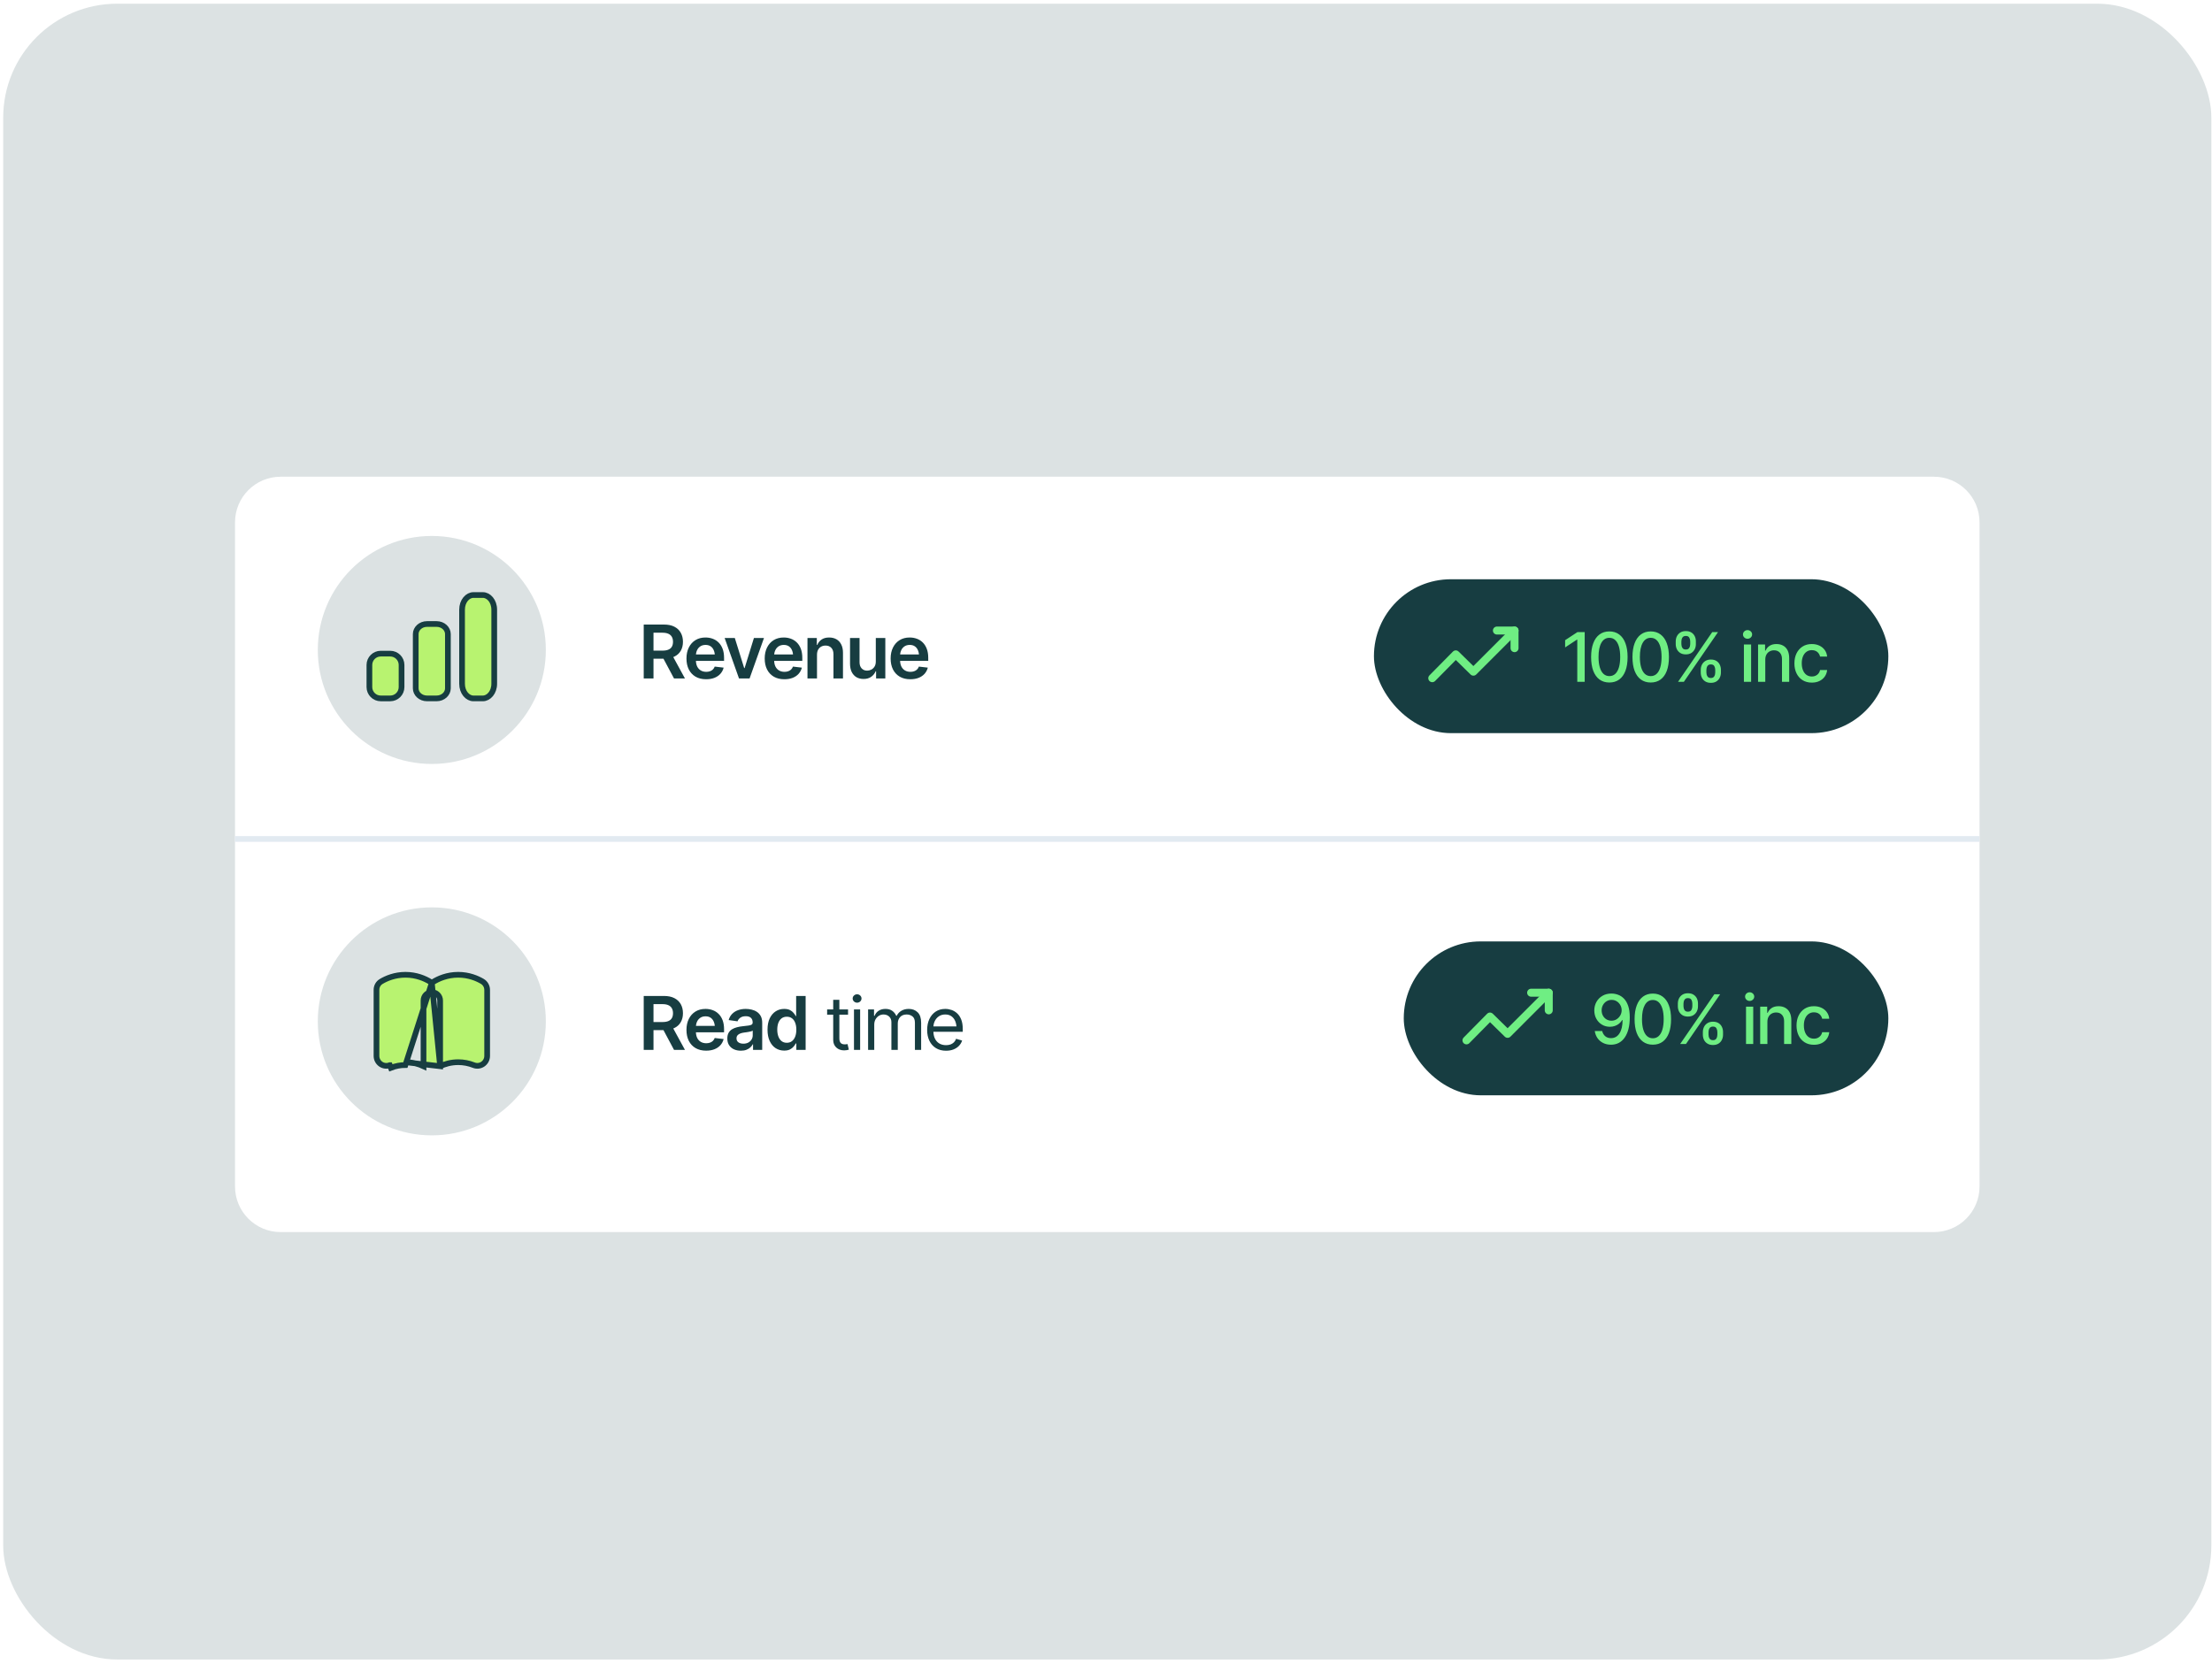
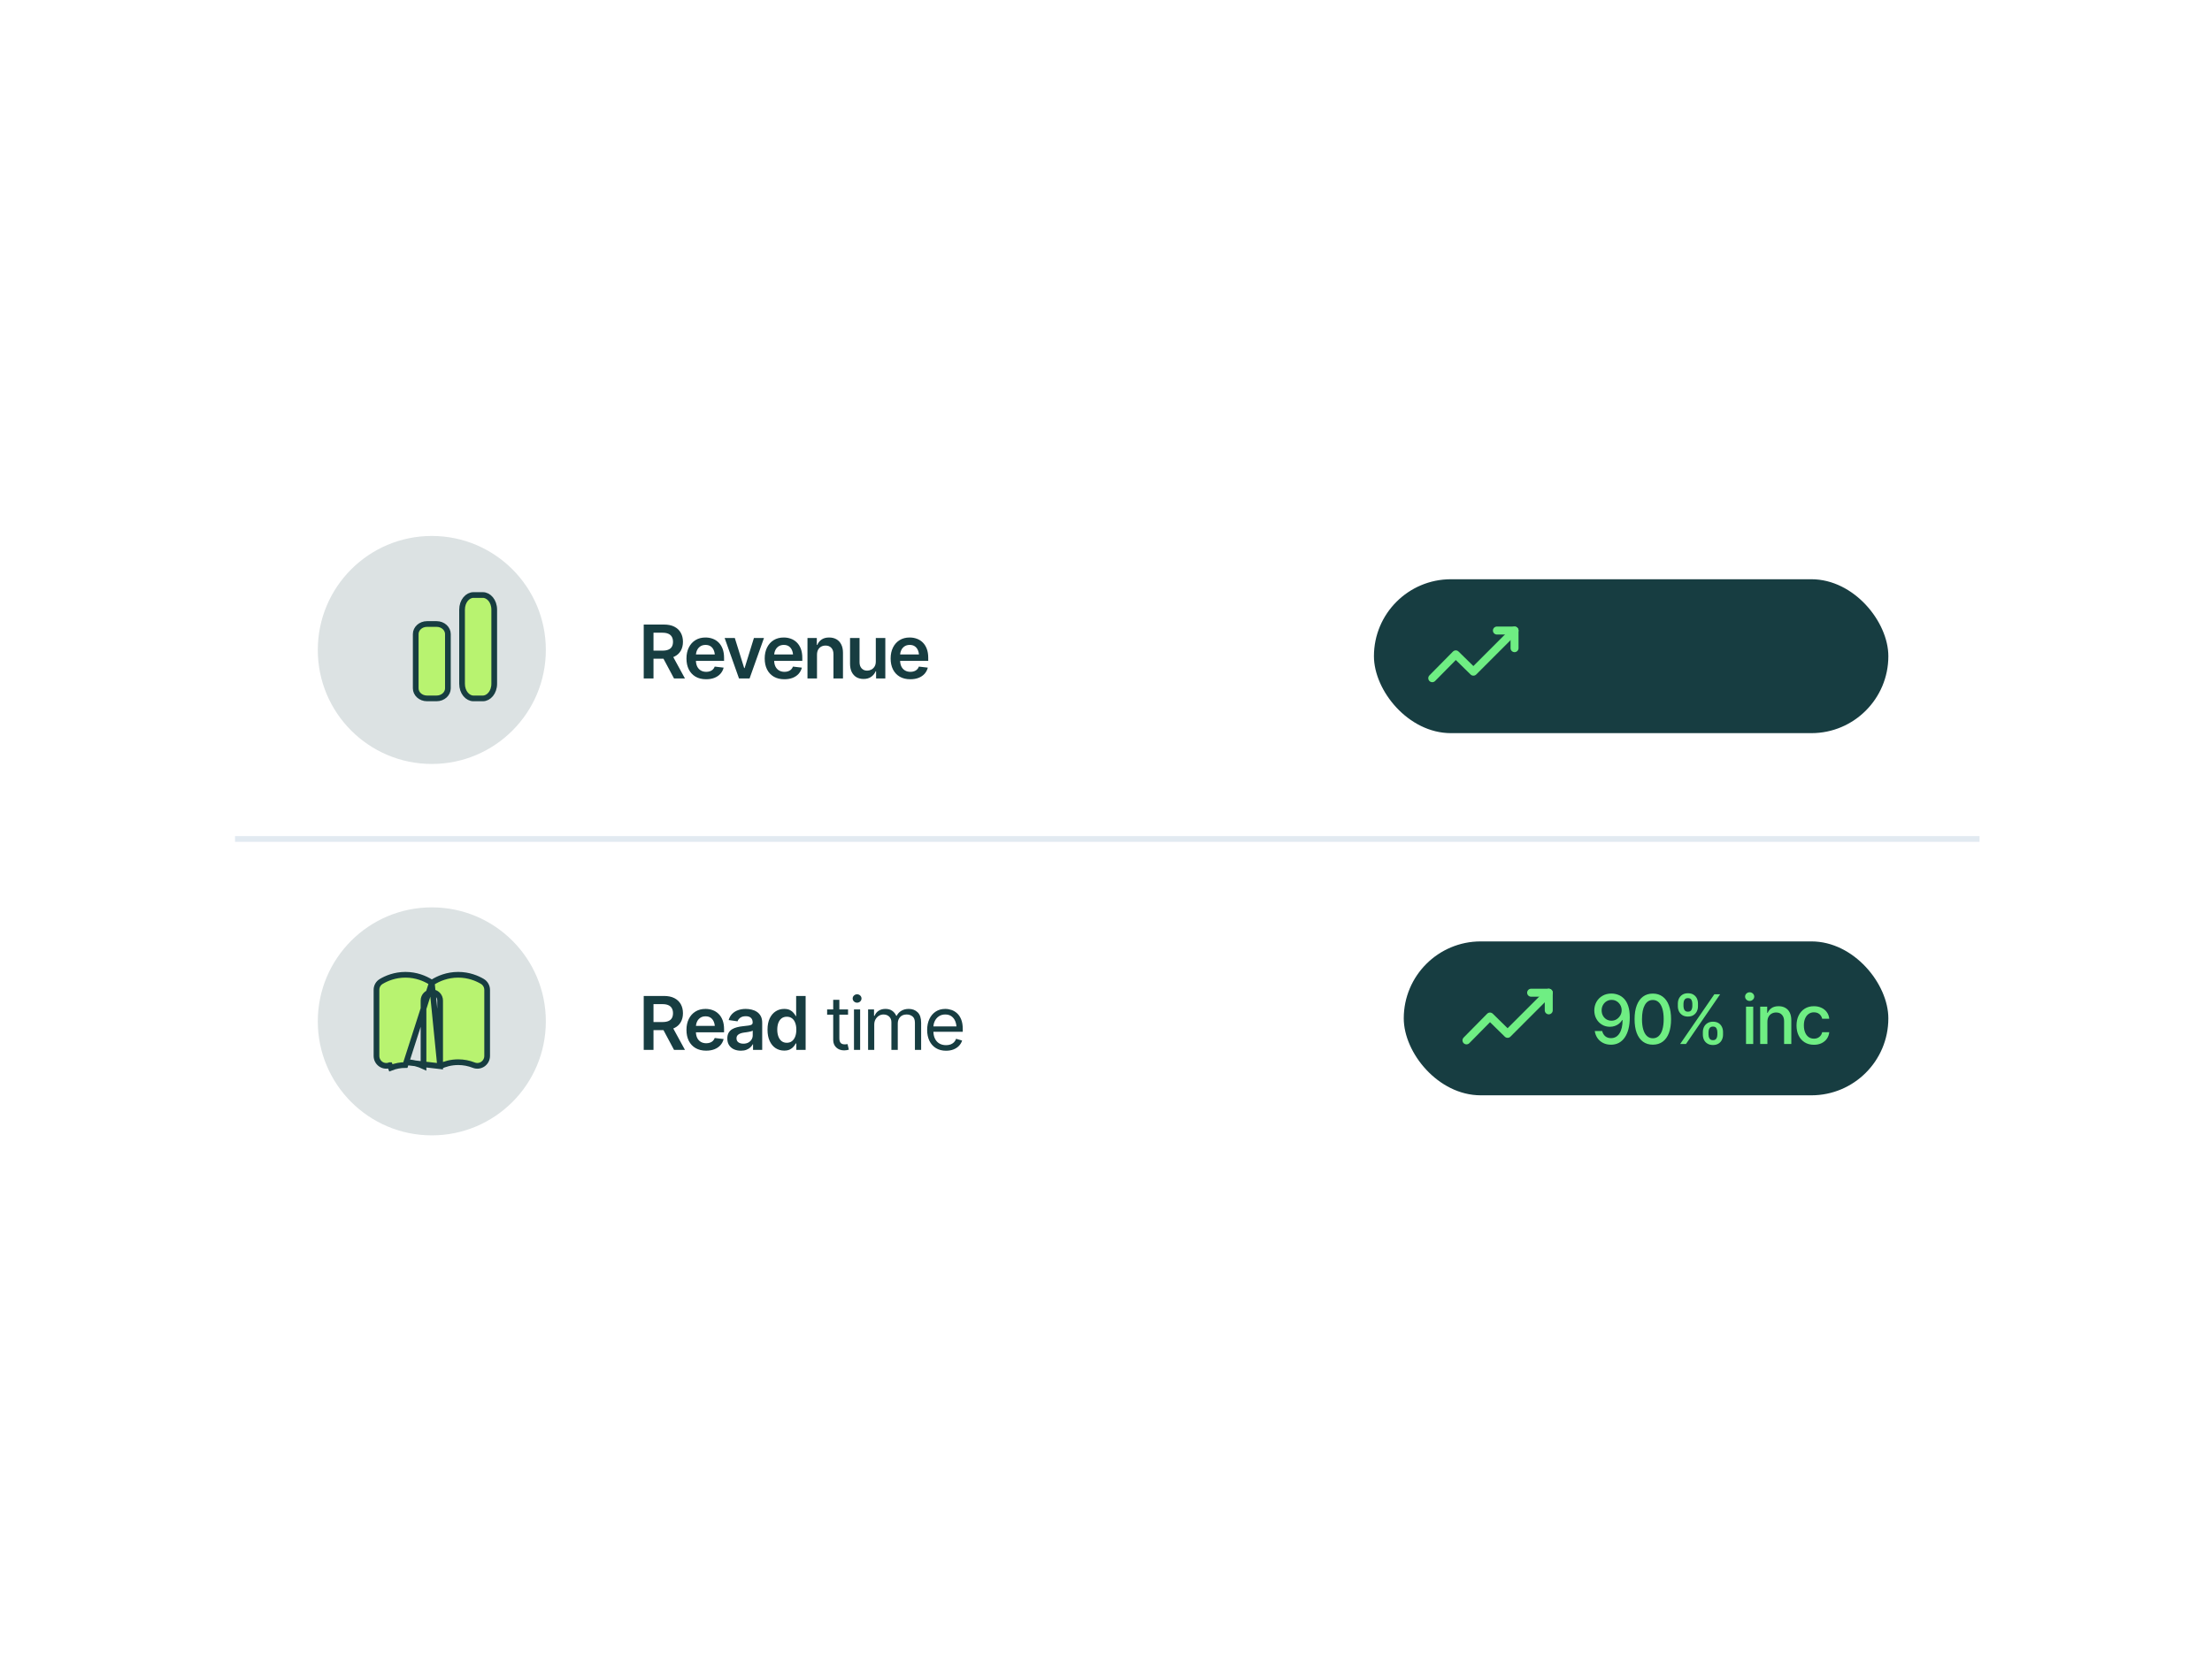
<svg xmlns="http://www.w3.org/2000/svg" width="388" height="292" viewBox="0 0 388 292" fill="none">
-   <rect x="0.562" y="0.649" width="387.324" height="290.493" rx="20" fill="#DCE2E3" />
  <g filter="url(#filter0_d_2429_471)">
    <path d="M41.225 87.636C41.225 83.218 44.806 79.636 49.225 79.636H339.225C343.643 79.636 347.225 83.218 347.225 87.636V204.156C347.225 208.574 343.643 212.156 339.225 212.156H49.225C44.806 212.156 41.225 208.574 41.225 204.156V87.636Z" fill="white" />
  </g>
  <circle cx="75.744" cy="179.188" r="20" fill="#DCE2E3" />
  <path d="M75.744 172.413L75.483 172.253C74.55 171.682 73.047 171.013 71.122 171.013H71.12C69.25 171.013 67.785 171.645 66.883 172.177L66.882 172.177C66.353 172.488 66.038 173.04 66.038 173.661V185.258C66.038 185.833 66.323 186.37 66.797 186.695C67.265 187.012 67.854 187.079 68.377 186.873C68.378 186.873 68.378 186.873 68.378 186.873L68.561 187.338C69.381 187.016 70.237 186.851 71.108 186.85L75.744 172.413ZM75.744 172.413L76.005 172.253C76.938 171.682 78.442 171.013 80.368 171.013H80.37C82.24 171.013 83.704 171.645 84.607 172.177C85.124 172.483 85.45 173.054 85.45 173.667V185.253C85.45 185.83 85.166 186.367 84.689 186.693C84.22 187.012 83.63 187.077 83.111 186.873L83.111 186.873C82.233 186.528 81.315 186.35 80.379 186.35H80.37C79.073 186.35 77.994 186.688 77.201 187.056M75.744 172.413L77.201 187.056M77.201 187.056V175.529C77.201 174.724 76.549 174.072 75.744 174.072C74.94 174.072 74.287 174.724 74.287 175.529V187.055C73.494 186.687 72.414 186.35 71.118 186.35L77.201 187.056Z" fill="#B8F370" stroke="#173D41" />
  <circle cx="75.744" cy="114.028" r="20" fill="#DCE2E3" />
  <path d="M76.573 109.474H74.912C73.765 109.474 72.921 110.307 72.921 111.233V120.769C72.921 121.695 73.765 122.527 74.912 122.527H76.573C77.719 122.527 78.564 121.695 78.564 120.769V111.233C78.564 110.307 77.719 109.474 76.573 109.474Z" fill="#B8F370" stroke="#173D41" />
  <path d="M84.7 104.39H83.04C82.033 104.39 81.049 105.439 81.049 106.966V119.952C81.049 121.478 82.033 122.527 83.04 122.527H84.7C85.706 122.527 86.691 121.478 86.691 119.952V106.966C86.691 105.439 85.706 104.39 84.7 104.39Z" fill="#B8F370" stroke="#173D41" />
-   <path d="M68.445 114.672H66.785C65.685 114.672 64.794 115.563 64.794 116.663V120.537C64.794 121.636 65.685 122.528 66.785 122.528H68.445C69.545 122.528 70.436 121.636 70.436 120.537V116.663C70.436 115.563 69.545 114.672 68.445 114.672Z" fill="#B8F370" stroke="#173D41" />
  <path d="M41.225 147.188L347.225 147.188" stroke="#E2EAF1" />
  <path d="M112.914 119.028V109.57H116.462C117.19 109.57 117.8 109.697 118.291 109.95C118.786 110.204 119.16 110.56 119.414 111.017C119.668 111.47 119.795 111.997 119.795 112.597C119.795 113.203 119.666 113.727 119.408 114.172C119.154 114.616 118.777 114.959 118.278 115.2C117.778 115.441 117.165 115.562 116.437 115.562H113.917V114.146H116.202C116.63 114.146 116.979 114.087 117.25 113.969C117.525 113.85 117.726 113.677 117.853 113.448C117.984 113.215 118.049 112.932 118.049 112.597C118.049 112.263 117.984 111.977 117.853 111.74C117.721 111.499 117.52 111.317 117.25 111.195C116.979 111.068 116.627 111.004 116.196 111.004H114.628V119.028H112.914ZM118.227 119.028L115.936 114.737H117.802L120.144 119.028H118.227ZM123.857 119.167C123.146 119.167 122.533 119.019 122.017 118.723C121.5 118.422 121.103 117.999 120.823 117.453C120.548 116.907 120.411 116.264 120.411 115.524C120.411 114.792 120.548 114.15 120.823 113.6C121.098 113.046 121.486 112.614 121.985 112.305C122.484 111.997 123.072 111.842 123.75 111.842C124.185 111.842 124.598 111.912 124.987 112.052C125.381 112.191 125.728 112.407 126.028 112.699C126.333 112.991 126.572 113.363 126.746 113.816C126.919 114.265 127.006 114.8 127.006 115.422V115.943H121.191V114.819H126.174L125.394 115.149C125.394 114.747 125.332 114.398 125.209 114.102C125.087 113.801 124.905 113.566 124.664 113.397C124.422 113.228 124.122 113.143 123.762 113.143C123.403 113.143 123.096 113.228 122.842 113.397C122.588 113.566 122.395 113.795 122.264 114.083C122.133 114.366 122.067 114.684 122.067 115.035V115.816C122.067 116.247 122.141 116.618 122.29 116.927C122.442 117.231 122.653 117.464 122.924 117.625C123.199 117.786 123.519 117.866 123.883 117.866C124.12 117.866 124.336 117.832 124.53 117.764C124.729 117.697 124.898 117.595 125.038 117.46C125.182 117.32 125.292 117.149 125.368 116.946L126.93 117.13C126.828 117.54 126.64 117.9 126.365 118.209C126.094 118.513 125.745 118.75 125.317 118.92C124.894 119.085 124.408 119.167 123.857 119.167ZM134.007 111.931L131.481 119.028H129.627L127.107 111.931H128.891L130.535 117.206H130.611L132.243 111.931H134.007ZM137.581 119.167C136.87 119.167 136.257 119.019 135.74 118.723C135.224 118.422 134.826 117.999 134.547 117.453C134.272 116.907 134.134 116.264 134.134 115.524C134.134 114.792 134.272 114.15 134.547 113.6C134.822 113.046 135.209 112.614 135.708 112.305C136.208 111.997 136.796 111.842 137.473 111.842C137.909 111.842 138.322 111.912 138.711 112.052C139.104 112.191 139.451 112.407 139.752 112.699C140.057 112.991 140.296 113.363 140.469 113.816C140.643 114.265 140.729 114.8 140.729 115.422V115.943H134.915V114.819H139.898L139.117 115.149C139.117 114.747 139.056 114.398 138.933 114.102C138.81 113.801 138.628 113.566 138.387 113.397C138.146 113.228 137.846 113.143 137.486 113.143C137.126 113.143 136.819 113.228 136.565 113.397C136.312 113.566 136.119 113.795 135.988 114.083C135.857 114.366 135.791 114.684 135.791 115.035V115.816C135.791 116.247 135.865 116.618 136.013 116.927C136.166 117.231 136.377 117.464 136.648 117.625C136.923 117.786 137.243 117.866 137.606 117.866C137.843 117.866 138.059 117.832 138.254 117.764C138.453 117.697 138.622 117.595 138.762 117.46C138.906 117.32 139.016 117.149 139.092 116.946L140.653 117.13C140.552 117.54 140.363 117.9 140.088 118.209C139.818 118.513 139.468 118.75 139.041 118.92C138.618 119.085 138.131 119.167 137.581 119.167ZM143.307 114.876V119.028H141.637V111.931H143.275V113.143H143.357C143.518 112.746 143.77 112.43 144.113 112.198C144.46 111.961 144.9 111.842 145.433 111.842C145.924 111.842 146.351 111.946 146.715 112.153C147.079 112.36 147.361 112.665 147.56 113.067C147.763 113.465 147.864 113.947 147.864 114.514V119.028H146.195V114.775C146.195 114.301 146.072 113.93 145.827 113.664C145.581 113.393 145.243 113.258 144.811 113.258C144.519 113.258 144.259 113.321 144.03 113.448C143.806 113.575 143.628 113.759 143.497 114C143.37 114.237 143.307 114.529 143.307 114.876ZM153.622 116.051V111.931H155.291V119.028H153.672V117.764H153.596C153.435 118.162 153.173 118.488 152.809 118.742C152.445 118.996 151.997 119.121 151.463 119.116C150.998 119.116 150.587 119.015 150.232 118.812C149.881 118.604 149.604 118.302 149.4 117.904C149.201 117.502 149.102 117.017 149.102 116.45V111.931H150.771V116.197C150.771 116.641 150.894 116.996 151.14 117.263C151.389 117.53 151.715 117.661 152.117 117.656C152.363 117.656 152.6 117.597 152.828 117.479C153.061 117.36 153.251 117.183 153.399 116.946C153.548 116.709 153.622 116.41 153.622 116.051ZM159.671 119.167C158.96 119.167 158.346 119.019 157.83 118.723C157.314 118.422 156.916 117.999 156.637 117.453C156.362 116.907 156.224 116.264 156.224 115.524C156.224 114.792 156.362 114.15 156.637 113.6C156.912 113.046 157.299 112.614 157.798 112.305C158.298 111.997 158.886 111.842 159.563 111.842C159.999 111.842 160.411 111.912 160.801 112.052C161.194 112.191 161.541 112.407 161.842 112.699C162.146 112.991 162.386 113.363 162.559 113.816C162.733 114.265 162.819 114.8 162.819 115.422V115.943H157.005V114.819H161.988L161.207 115.149C161.207 114.747 161.146 114.398 161.023 114.102C160.9 113.801 160.718 113.566 160.477 113.397C160.236 113.228 159.935 113.143 159.576 113.143C159.216 113.143 158.909 113.228 158.655 113.397C158.401 113.566 158.209 113.795 158.078 114.083C157.946 114.366 157.881 114.684 157.881 115.035V115.816C157.881 116.247 157.955 116.618 158.103 116.927C158.255 117.231 158.467 117.464 158.738 117.625C159.013 117.786 159.332 117.866 159.696 117.866C159.933 117.866 160.149 117.832 160.344 117.764C160.543 117.697 160.712 117.595 160.852 117.46C160.995 117.32 161.105 117.149 161.182 116.946L162.743 117.13C162.642 117.54 162.453 117.9 162.178 118.209C161.907 118.513 161.558 118.75 161.131 118.92C160.708 119.085 160.221 119.167 159.671 119.167Z" fill="#173D41" />
  <path d="M112.914 184.188V174.73H116.462C117.19 174.73 117.8 174.857 118.291 175.111C118.786 175.365 119.16 175.72 119.414 176.177C119.668 176.63 119.795 177.157 119.795 177.758C119.795 178.363 119.666 178.887 119.408 179.332C119.154 179.776 118.777 180.119 118.278 180.36C117.778 180.601 117.165 180.722 116.437 180.722H113.917V179.306H116.202C116.63 179.306 116.979 179.247 117.25 179.129C117.525 179.01 117.726 178.837 117.853 178.608C117.984 178.375 118.049 178.092 118.049 177.758C118.049 177.423 117.984 177.138 117.853 176.901C117.721 176.659 117.52 176.477 117.25 176.355C116.979 176.228 116.627 176.164 116.196 176.164H114.628V184.188H112.914ZM118.227 184.188L115.936 179.897H117.802L120.144 184.188H118.227ZM123.857 184.327C123.146 184.327 122.533 184.179 122.017 183.883C121.5 183.583 121.103 183.159 120.823 182.614C120.548 182.068 120.411 181.424 120.411 180.684C120.411 179.952 120.548 179.311 120.823 178.76C121.098 178.206 121.486 177.774 121.985 177.466C122.484 177.157 123.072 177.002 123.75 177.002C124.185 177.002 124.598 177.072 124.987 177.212C125.381 177.351 125.728 177.567 126.028 177.859C126.333 178.151 126.572 178.524 126.746 178.976C126.919 179.425 127.006 179.96 127.006 180.582V181.103H121.191V179.979H126.174L125.394 180.309C125.394 179.907 125.332 179.558 125.209 179.262C125.087 178.962 124.905 178.727 124.664 178.557C124.422 178.388 124.122 178.303 123.762 178.303C123.403 178.303 123.096 178.388 122.842 178.557C122.588 178.727 122.395 178.955 122.264 179.243C122.133 179.526 122.067 179.844 122.067 180.195V180.976C122.067 181.407 122.141 181.778 122.29 182.087C122.442 182.391 122.653 182.624 122.924 182.785C123.199 182.946 123.519 183.026 123.883 183.026C124.12 183.026 124.336 182.992 124.53 182.925C124.729 182.857 124.898 182.755 125.038 182.62C125.182 182.48 125.292 182.309 125.368 182.106L126.93 182.29C126.828 182.7 126.64 183.06 126.365 183.369C126.094 183.674 125.745 183.911 125.317 184.08C124.894 184.245 124.408 184.327 123.857 184.327ZM129.958 184.334C129.505 184.334 129.098 184.253 128.739 184.093C128.379 183.927 128.096 183.686 127.888 183.369C127.681 183.052 127.577 182.66 127.577 182.195C127.577 181.797 127.651 181.467 127.799 181.204C127.947 180.942 128.148 180.733 128.402 180.576C128.66 180.419 128.95 180.301 129.272 180.22C129.594 180.136 129.926 180.077 130.269 180.043C130.688 179.996 131.026 179.956 131.284 179.922C131.542 179.888 131.729 179.833 131.843 179.757C131.961 179.681 132.021 179.562 132.021 179.402V179.37C132.021 179.027 131.919 178.76 131.716 178.57C131.513 178.38 131.216 178.284 130.827 178.284C130.417 178.284 130.091 178.373 129.85 178.551C129.613 178.729 129.452 178.938 129.367 179.179L127.812 178.957C127.935 178.526 128.138 178.166 128.421 177.878C128.705 177.586 129.05 177.368 129.456 177.224C129.867 177.076 130.319 177.002 130.814 177.002C131.153 177.002 131.492 177.042 131.83 177.123C132.169 177.199 132.48 177.33 132.763 177.516C133.047 177.703 133.273 177.952 133.442 178.265C133.612 178.579 133.696 178.97 133.696 179.44V184.188H132.09V183.21H132.04C131.938 183.405 131.794 183.589 131.608 183.762C131.426 183.932 131.197 184.069 130.922 184.175C130.652 184.281 130.33 184.334 129.958 184.334ZM130.383 183.102C130.721 183.102 131.013 183.037 131.259 182.906C131.504 182.77 131.695 182.592 131.83 182.372C131.965 182.148 132.033 181.905 132.033 181.642V180.811C131.978 180.853 131.889 180.893 131.767 180.931C131.644 180.965 131.504 180.997 131.348 181.027C131.191 181.056 131.037 181.082 130.884 181.103C130.736 181.124 130.607 181.141 130.497 181.154C130.247 181.187 130.023 181.245 129.824 181.325C129.63 181.401 129.475 181.507 129.361 181.642C129.247 181.778 129.189 181.953 129.189 182.169C129.189 182.478 129.302 182.711 129.526 182.867C129.75 183.024 130.036 183.102 130.383 183.102ZM137.549 184.315C136.995 184.315 136.496 184.173 136.051 183.889C135.611 183.602 135.264 183.185 135.01 182.639C134.756 182.093 134.629 181.431 134.629 180.652C134.629 179.861 134.758 179.194 135.017 178.653C135.279 178.111 135.63 177.7 136.07 177.421C136.51 177.142 137.003 177.002 137.549 177.002C137.968 177.002 138.311 177.072 138.578 177.212C138.844 177.351 139.056 177.521 139.212 177.719C139.373 177.914 139.496 178.096 139.581 178.265H139.65V174.73H141.313V184.188H139.682V183.064H139.581C139.492 183.238 139.367 183.422 139.206 183.616C139.045 183.807 138.832 183.972 138.565 184.112C138.298 184.247 137.96 184.315 137.549 184.315ZM138.013 182.944C138.368 182.944 138.669 182.848 138.914 182.658C139.164 182.463 139.354 182.195 139.485 181.852C139.617 181.505 139.682 181.103 139.682 180.646C139.682 180.184 139.617 179.785 139.485 179.446C139.358 179.103 139.17 178.839 138.92 178.653C138.675 178.466 138.372 178.373 138.013 178.373C137.645 178.373 137.336 178.471 137.086 178.665C136.836 178.86 136.648 179.129 136.521 179.471C136.398 179.814 136.337 180.206 136.337 180.646C136.337 181.086 136.4 181.479 136.527 181.826C136.654 182.173 136.84 182.446 137.086 182.645C137.336 182.844 137.645 182.944 138.013 182.944ZM148.753 177.091V178.018H145.084V177.091H148.753ZM146.15 175.403H147.229V182.156C147.229 182.525 147.306 182.795 147.458 182.969C147.61 183.138 147.852 183.223 148.182 183.223C148.254 183.223 148.328 183.219 148.404 183.21C148.484 183.202 148.571 183.189 148.664 183.172L148.893 184.15C148.791 184.188 148.666 184.217 148.518 184.239C148.374 184.264 148.228 184.277 148.08 184.277C147.509 184.277 147.043 184.107 146.684 183.769C146.328 183.43 146.15 182.99 146.15 182.448V175.403ZM149.794 184.188V177.091H150.873V184.188H149.794ZM150.34 175.91C150.128 175.91 149.946 175.838 149.794 175.695C149.642 175.551 149.565 175.377 149.565 175.174C149.565 174.971 149.642 174.797 149.794 174.654C149.946 174.51 150.128 174.438 150.34 174.438C150.551 174.438 150.733 174.51 150.886 174.654C151.038 174.797 151.114 174.971 151.114 175.174C151.114 175.377 151.038 175.551 150.886 175.695C150.733 175.838 150.551 175.91 150.34 175.91ZM152.27 184.188V177.091H153.311V178.208H153.412C153.56 177.827 153.799 177.531 154.129 177.32C154.459 177.108 154.855 177.002 155.316 177.002C155.782 177.002 156.169 177.108 156.478 177.32C156.791 177.531 157.035 177.827 157.208 178.208H157.284C157.47 177.84 157.743 177.548 158.103 177.332C158.467 177.112 158.901 177.002 159.404 177.002C160.039 177.002 160.56 177.201 160.966 177.599C161.372 177.992 161.575 178.606 161.575 179.44V184.188H160.483V179.44C160.483 178.915 160.34 178.54 160.052 178.316C159.764 178.092 159.425 177.98 159.036 177.98C158.541 177.98 158.156 178.132 157.881 178.437C157.61 178.737 157.475 179.114 157.475 179.567V184.188H156.357V179.325C156.357 178.923 156.228 178.6 155.97 178.354C155.712 178.105 155.376 177.98 154.961 177.98C154.677 177.98 154.413 178.056 154.167 178.208C153.922 178.361 153.723 178.57 153.571 178.837C153.423 179.103 153.349 179.41 153.349 179.757V184.188H152.27ZM165.942 184.34C165.261 184.34 164.671 184.188 164.171 183.883C163.676 183.578 163.295 183.153 163.029 182.607C162.762 182.057 162.629 181.42 162.629 180.697C162.629 179.969 162.76 179.328 163.022 178.773C163.285 178.219 163.653 177.785 164.127 177.472C164.605 177.159 165.164 177.002 165.803 177.002C166.171 177.002 166.537 177.064 166.901 177.186C167.265 177.309 167.595 177.508 167.891 177.783C168.192 178.058 168.431 178.422 168.608 178.875C168.786 179.328 168.875 179.884 168.875 180.544V181.014H163.403V180.074H168.285L167.783 180.43C167.783 179.956 167.709 179.535 167.561 179.167C167.413 178.799 167.191 178.509 166.895 178.297C166.603 178.086 166.239 177.98 165.803 177.98C165.367 177.98 164.992 178.088 164.679 178.303C164.37 178.515 164.133 178.792 163.968 179.135C163.803 179.478 163.721 179.846 163.721 180.24V180.862C163.721 181.399 163.814 181.854 164 182.226C164.186 182.599 164.446 182.882 164.781 183.077C165.115 183.267 165.502 183.363 165.942 183.363C166.226 183.363 166.484 183.322 166.717 183.242C166.95 183.157 167.151 183.032 167.32 182.867C167.489 182.698 167.618 182.491 167.707 182.245L168.761 182.55C168.651 182.906 168.465 183.219 168.202 183.49C167.944 183.756 167.622 183.966 167.237 184.118C166.852 184.266 166.421 184.34 165.942 184.34Z" fill="#173D41" />
  <rect x="240.998" y="101.622" width="90.231" height="27" rx="13.5" fill="#173D41" />
  <path d="M251.229 118.983L255.352 114.803L258.445 117.838L265.66 110.622" stroke="#6FEE83" stroke-width="1.4" stroke-linecap="round" stroke-linejoin="round" />
  <path d="M262.568 110.622H265.661V113.714" stroke="#6FEE83" stroke-width="1.4" stroke-linecap="round" stroke-linejoin="round" />
-   <path d="M277.967 110.891V119.622H276.666V112.216H276.607L274.533 113.581V112.315L276.701 110.891H277.967ZM282.291 119.739C281.619 119.739 281.043 119.563 280.562 119.212C280.086 118.86 279.721 118.352 279.467 117.688C279.217 117.02 279.092 116.212 279.092 115.262C279.092 114.317 279.219 113.51 279.473 112.843C279.727 112.171 280.092 111.659 280.568 111.307C281.049 110.952 281.623 110.774 282.291 110.774C282.963 110.774 283.537 110.952 284.014 111.307C284.494 111.659 284.859 112.171 285.109 112.843C285.363 113.51 285.49 114.317 285.49 115.262C285.49 116.212 285.365 117.02 285.115 117.688C284.865 118.352 284.502 118.86 284.025 119.212C283.549 119.563 282.971 119.739 282.291 119.739ZM282.291 118.614C282.701 118.614 283.047 118.483 283.328 118.221C283.609 117.96 283.824 117.579 283.973 117.079C284.121 116.575 284.195 115.969 284.195 115.262C284.195 114.552 284.121 113.946 283.973 113.446C283.824 112.942 283.609 112.559 283.328 112.298C283.047 112.032 282.701 111.899 282.291 111.899C281.686 111.899 281.217 112.194 280.885 112.784C280.557 113.37 280.393 114.196 280.393 115.262C280.393 115.969 280.467 116.575 280.615 117.079C280.764 117.579 280.979 117.96 281.26 118.221C281.545 118.483 281.889 118.614 282.291 118.614ZM289.545 119.739C288.873 119.739 288.297 119.563 287.816 119.212C287.34 118.86 286.975 118.352 286.721 117.688C286.471 117.02 286.346 116.212 286.346 115.262C286.346 114.317 286.473 113.51 286.727 112.843C286.98 112.171 287.346 111.659 287.822 111.307C288.303 110.952 288.877 110.774 289.545 110.774C290.217 110.774 290.791 110.952 291.268 111.307C291.748 111.659 292.113 112.171 292.363 112.843C292.617 113.51 292.744 114.317 292.744 115.262C292.744 116.212 292.619 117.02 292.369 117.688C292.119 118.352 291.756 118.86 291.279 119.212C290.803 119.563 290.225 119.739 289.545 119.739ZM289.545 118.614C289.955 118.614 290.301 118.483 290.582 118.221C290.863 117.96 291.078 117.579 291.227 117.079C291.375 116.575 291.449 115.969 291.449 115.262C291.449 114.552 291.375 113.946 291.227 113.446C291.078 112.942 290.863 112.559 290.582 112.298C290.301 112.032 289.955 111.899 289.545 111.899C288.939 111.899 288.471 112.194 288.139 112.784C287.811 113.37 287.646 114.196 287.646 115.262C287.646 115.969 287.721 116.575 287.869 117.079C288.018 117.579 288.232 117.96 288.514 118.221C288.799 118.483 289.143 118.614 289.545 118.614ZM298.322 117.981V117.524C298.322 117.192 298.391 116.889 298.527 116.616C298.664 116.343 298.865 116.124 299.131 115.96C299.396 115.792 299.719 115.708 300.098 115.708C300.484 115.708 300.809 115.79 301.07 115.954C301.332 116.118 301.529 116.339 301.662 116.616C301.795 116.889 301.861 117.192 301.861 117.524V117.981C301.861 118.313 301.793 118.618 301.656 118.895C301.523 119.169 301.326 119.387 301.064 119.552C300.803 119.716 300.48 119.798 300.098 119.798C299.715 119.798 299.391 119.716 299.125 119.552C298.859 119.387 298.658 119.169 298.521 118.895C298.389 118.618 298.322 118.313 298.322 117.981ZM299.312 117.524V117.981C299.312 118.227 299.371 118.45 299.488 118.649C299.605 118.848 299.809 118.948 300.098 118.948C300.383 118.948 300.582 118.848 300.695 118.649C300.809 118.45 300.865 118.227 300.865 117.981V117.524C300.865 117.278 300.811 117.057 300.701 116.862C300.592 116.663 300.391 116.563 300.098 116.563C299.812 116.563 299.609 116.663 299.488 116.862C299.371 117.057 299.312 117.278 299.312 117.524ZM293.934 112.989V112.532C293.934 112.2 294.002 111.897 294.139 111.624C294.279 111.346 294.48 111.126 294.742 110.962C295.008 110.798 295.328 110.716 295.703 110.716C296.09 110.716 296.414 110.798 296.676 110.962C296.941 111.126 297.141 111.346 297.273 111.624C297.406 111.897 297.471 112.2 297.467 112.532V112.989C297.471 113.317 297.404 113.62 297.268 113.897C297.131 114.171 296.932 114.391 296.67 114.559C296.408 114.723 296.086 114.805 295.703 114.805C295.32 114.805 294.996 114.723 294.73 114.559C294.469 114.391 294.27 114.171 294.133 113.897C294 113.62 293.934 113.317 293.934 112.989ZM294.924 112.532V112.989C294.924 113.235 294.982 113.458 295.1 113.657C295.217 113.856 295.418 113.954 295.703 113.95C295.992 113.954 296.193 113.856 296.307 113.657C296.42 113.458 296.477 113.235 296.477 112.989V112.532C296.477 112.286 296.422 112.063 296.312 111.864C296.203 111.665 296 111.567 295.703 111.571C295.422 111.567 295.221 111.665 295.1 111.864C294.982 112.063 294.924 112.286 294.924 112.532ZM294.338 119.622L300.338 110.891H301.357L295.357 119.622H294.338ZM305.893 119.622V113.071H307.158V119.622H305.893ZM306.531 112.063C306.309 112.063 306.119 111.989 305.963 111.841C305.807 111.692 305.729 111.514 305.729 111.307C305.729 111.096 305.807 110.917 305.963 110.768C306.119 110.62 306.309 110.546 306.531 110.546C306.75 110.546 306.938 110.62 307.094 110.768C307.254 110.917 307.334 111.096 307.334 111.307C307.334 111.514 307.254 111.692 307.094 111.841C306.938 111.989 306.75 112.063 306.531 112.063ZM309.643 115.737V119.622H308.377V113.071H309.607V114.149H309.695C309.844 113.794 310.076 113.512 310.393 113.305C310.709 113.094 311.115 112.989 311.611 112.989C312.057 112.989 312.445 113.083 312.777 113.27C313.113 113.454 313.373 113.729 313.557 114.096C313.744 114.464 313.838 114.919 313.838 115.462V119.622H312.572V115.614C312.572 115.141 312.447 114.77 312.197 114.501C311.947 114.227 311.607 114.091 311.178 114.091C310.885 114.091 310.621 114.157 310.387 114.29C310.156 114.419 309.975 114.604 309.842 114.846C309.709 115.089 309.643 115.385 309.643 115.737ZM317.805 119.757C317.176 119.757 316.633 119.612 316.176 119.323C315.719 119.034 315.367 118.635 315.121 118.128C314.875 117.62 314.752 117.038 314.752 116.382C314.752 115.714 314.877 115.126 315.127 114.618C315.381 114.106 315.734 113.708 316.188 113.423C316.645 113.134 317.18 112.989 317.793 112.989C318.293 112.989 318.736 113.081 319.123 113.264C319.514 113.444 319.828 113.7 320.066 114.032C320.309 114.364 320.451 114.751 320.494 115.192H319.252C319.209 114.985 319.125 114.796 319 114.624C318.879 114.452 318.719 114.315 318.52 114.214C318.32 114.112 318.084 114.061 317.811 114.061C317.455 114.061 317.145 114.155 316.879 114.343C316.617 114.526 316.412 114.79 316.264 115.134C316.115 115.477 316.041 115.884 316.041 116.352C316.041 116.825 316.113 117.237 316.258 117.589C316.402 117.94 316.607 118.212 316.873 118.403C317.143 118.591 317.455 118.684 317.811 118.684C318.178 118.684 318.49 118.583 318.748 118.38C319.01 118.177 319.178 117.899 319.252 117.548H320.494C320.451 117.973 320.314 118.352 320.084 118.684C319.854 119.016 319.545 119.278 319.158 119.469C318.771 119.661 318.32 119.757 317.805 119.757Z" fill="#6FEE83" />
  <rect x="246.229" y="165.16" width="85" height="27" rx="13.5" fill="#173D41" />
  <path d="M257.229 182.522L261.352 178.341L264.445 181.376L271.66 174.16" stroke="#6FEE83" stroke-width="1.4" stroke-linecap="round" stroke-linejoin="round" />
  <path d="M268.568 174.16H271.661V177.253" stroke="#6FEE83" stroke-width="1.4" stroke-linecap="round" stroke-linejoin="round" />
  <path d="M282.686 174.307C283.076 174.311 283.459 174.383 283.834 174.524C284.213 174.66 284.555 174.887 284.859 175.203C285.168 175.52 285.414 175.948 285.598 176.487C285.781 177.022 285.873 177.69 285.873 178.49C285.873 179.252 285.797 179.93 285.645 180.524C285.492 181.117 285.271 181.619 284.982 182.03C284.697 182.44 284.352 182.752 283.945 182.967C283.539 183.178 283.084 183.283 282.58 183.283C282.061 183.283 281.598 183.18 281.191 182.973C280.785 182.766 280.457 182.483 280.207 182.123C279.957 181.76 279.799 181.344 279.732 180.875H281.033C281.119 181.246 281.293 181.549 281.555 181.783C281.82 182.014 282.162 182.129 282.58 182.129C283.217 182.129 283.713 181.85 284.068 181.291C284.428 180.733 284.609 179.953 284.613 178.953H284.549C284.396 179.199 284.211 179.412 283.992 179.592C283.773 179.768 283.527 179.903 283.254 179.996C282.98 180.09 282.691 180.137 282.387 180.137C281.879 180.137 281.418 180.014 281.004 179.768C280.59 179.522 280.262 179.184 280.02 178.754C279.777 178.321 279.654 177.826 279.65 177.272C279.654 176.717 279.781 176.215 280.031 175.766C280.285 175.317 280.639 174.961 281.092 174.699C281.545 174.434 282.076 174.303 282.686 174.307ZM282.691 175.42C282.359 175.42 282.061 175.502 281.795 175.666C281.529 175.83 281.32 176.051 281.168 176.328C281.016 176.606 280.939 176.914 280.939 177.254C280.939 177.594 281.012 177.901 281.156 178.174C281.305 178.448 281.51 178.666 281.771 178.83C282.033 178.99 282.33 179.071 282.662 179.071C282.998 179.071 283.299 178.987 283.564 178.819C283.834 178.647 284.049 178.422 284.209 178.145C284.369 177.864 284.449 177.561 284.449 177.237C284.449 176.916 284.373 176.617 284.221 176.34C284.068 176.063 283.859 175.84 283.594 175.672C283.332 175.504 283.031 175.42 282.691 175.42ZM289.916 183.278C289.244 183.278 288.668 183.102 288.188 182.75C287.711 182.399 287.346 181.891 287.092 181.227C286.842 180.559 286.717 179.75 286.717 178.801C286.717 177.856 286.844 177.049 287.098 176.381C287.352 175.709 287.717 175.198 288.193 174.846C288.674 174.49 289.248 174.313 289.916 174.313C290.588 174.313 291.162 174.49 291.639 174.846C292.119 175.198 292.484 175.709 292.734 176.381C292.988 177.049 293.115 177.856 293.115 178.801C293.115 179.75 292.99 180.559 292.74 181.227C292.49 181.891 292.127 182.399 291.65 182.75C291.174 183.102 290.596 183.278 289.916 183.278ZM289.916 182.153C290.326 182.153 290.672 182.022 290.953 181.76C291.234 181.498 291.449 181.117 291.598 180.617C291.746 180.114 291.82 179.508 291.82 178.801C291.82 178.09 291.746 177.485 291.598 176.985C291.449 176.481 291.234 176.098 290.953 175.836C290.672 175.571 290.326 175.438 289.916 175.438C289.311 175.438 288.842 175.733 288.51 176.323C288.182 176.908 288.018 177.735 288.018 178.801C288.018 179.508 288.092 180.114 288.24 180.617C288.389 181.117 288.604 181.498 288.885 181.76C289.17 182.022 289.514 182.153 289.916 182.153ZM298.693 181.52V181.063C298.693 180.731 298.762 180.428 298.898 180.155C299.035 179.881 299.236 179.662 299.502 179.498C299.768 179.33 300.09 179.246 300.469 179.246C300.855 179.246 301.18 179.328 301.441 179.492C301.703 179.656 301.9 179.877 302.033 180.155C302.166 180.428 302.232 180.731 302.232 181.063V181.52C302.232 181.852 302.164 182.156 302.027 182.434C301.895 182.707 301.697 182.926 301.436 183.09C301.174 183.254 300.852 183.336 300.469 183.336C300.086 183.336 299.762 183.254 299.496 183.09C299.23 182.926 299.029 182.707 298.893 182.434C298.76 182.156 298.693 181.852 298.693 181.52ZM299.684 181.063V181.52C299.684 181.766 299.742 181.989 299.859 182.188C299.977 182.387 300.18 182.487 300.469 182.487C300.754 182.487 300.953 182.387 301.066 182.188C301.18 181.989 301.236 181.766 301.236 181.52V181.063C301.236 180.817 301.182 180.596 301.072 180.401C300.963 180.201 300.762 180.102 300.469 180.102C300.184 180.102 299.98 180.201 299.859 180.401C299.742 180.596 299.684 180.817 299.684 181.063ZM294.305 176.528V176.071C294.305 175.739 294.373 175.436 294.51 175.162C294.65 174.885 294.852 174.664 295.113 174.5C295.379 174.336 295.699 174.254 296.074 174.254C296.461 174.254 296.785 174.336 297.047 174.5C297.312 174.664 297.512 174.885 297.645 175.162C297.777 175.436 297.842 175.739 297.838 176.071V176.528C297.842 176.856 297.775 177.158 297.639 177.436C297.502 177.709 297.303 177.93 297.041 178.098C296.779 178.262 296.457 178.344 296.074 178.344C295.691 178.344 295.367 178.262 295.102 178.098C294.84 177.93 294.641 177.709 294.504 177.436C294.371 177.158 294.305 176.856 294.305 176.528ZM295.295 176.071V176.528C295.295 176.774 295.354 176.996 295.471 177.196C295.588 177.395 295.789 177.492 296.074 177.489C296.363 177.492 296.564 177.395 296.678 177.196C296.791 176.996 296.848 176.774 296.848 176.528V176.071C296.848 175.824 296.793 175.602 296.684 175.403C296.574 175.203 296.371 175.106 296.074 175.11C295.793 175.106 295.592 175.203 295.471 175.403C295.354 175.602 295.295 175.824 295.295 176.071ZM294.709 183.16L300.709 174.43H301.729L295.729 183.16H294.709ZM306.264 183.16V176.61H307.529V183.16H306.264ZM306.902 175.602C306.68 175.602 306.49 175.528 306.334 175.379C306.178 175.231 306.1 175.053 306.1 174.846C306.1 174.635 306.178 174.455 306.334 174.307C306.49 174.158 306.68 174.084 306.902 174.084C307.121 174.084 307.309 174.158 307.465 174.307C307.625 174.455 307.705 174.635 307.705 174.846C307.705 175.053 307.625 175.231 307.465 175.379C307.309 175.528 307.121 175.602 306.902 175.602ZM310.014 179.276V183.16H308.748V176.61H309.979V177.688H310.066C310.215 177.332 310.447 177.051 310.764 176.844C311.08 176.633 311.486 176.528 311.982 176.528C312.428 176.528 312.816 176.621 313.148 176.809C313.484 176.992 313.744 177.268 313.928 177.635C314.115 178.002 314.209 178.457 314.209 179V183.16H312.943V179.153C312.943 178.68 312.818 178.309 312.568 178.039C312.318 177.766 311.979 177.629 311.549 177.629C311.256 177.629 310.992 177.696 310.758 177.828C310.527 177.957 310.346 178.143 310.213 178.385C310.08 178.627 310.014 178.924 310.014 179.276ZM318.176 183.295C317.547 183.295 317.004 183.151 316.547 182.862C316.09 182.573 315.738 182.174 315.492 181.666C315.246 181.158 315.123 180.576 315.123 179.92C315.123 179.252 315.248 178.664 315.498 178.156C315.752 177.645 316.105 177.246 316.559 176.961C317.016 176.672 317.551 176.528 318.164 176.528C318.664 176.528 319.107 176.619 319.494 176.803C319.885 176.983 320.199 177.239 320.438 177.571C320.68 177.903 320.822 178.289 320.865 178.731H319.623C319.58 178.524 319.496 178.334 319.371 178.162C319.25 177.99 319.09 177.854 318.891 177.752C318.691 177.651 318.455 177.6 318.182 177.6C317.826 177.6 317.516 177.694 317.25 177.881C316.988 178.065 316.783 178.328 316.635 178.672C316.486 179.016 316.412 179.422 316.412 179.891C316.412 180.364 316.484 180.776 316.629 181.127C316.773 181.479 316.979 181.75 317.244 181.942C317.514 182.129 317.826 182.223 318.182 182.223C318.549 182.223 318.861 182.121 319.119 181.918C319.381 181.715 319.549 181.438 319.623 181.086H320.865C320.822 181.512 320.686 181.891 320.455 182.223C320.225 182.555 319.916 182.817 319.529 183.008C319.143 183.199 318.691 183.295 318.176 183.295Z" fill="#6FEE83" />
  <defs>
    <filter id="filter0_d_2429_471" x="21.225" y="63.636" width="346" height="172.52" filterUnits="userSpaceOnUse" color-interpolation-filters="sRGB">
      <feFlood flood-opacity="0" result="BackgroundImageFix" />
      <feColorMatrix in="SourceAlpha" type="matrix" values="0 0 0 0 0 0 0 0 0 0 0 0 0 0 0 0 0 0 127 0" result="hardAlpha" />
      <feOffset dy="4" />
      <feGaussianBlur stdDeviation="10" />
      <feComposite in2="hardAlpha" operator="out" />
      <feColorMatrix type="matrix" values="0 0 0 0 0 0 0 0 0 0 0 0 0 0 0 0 0 0 0.1 0" />
      <feBlend mode="normal" in2="BackgroundImageFix" result="effect1_dropShadow_2429_471" />
      <feBlend mode="normal" in="SourceGraphic" in2="effect1_dropShadow_2429_471" result="shape" />
    </filter>
  </defs>
</svg>